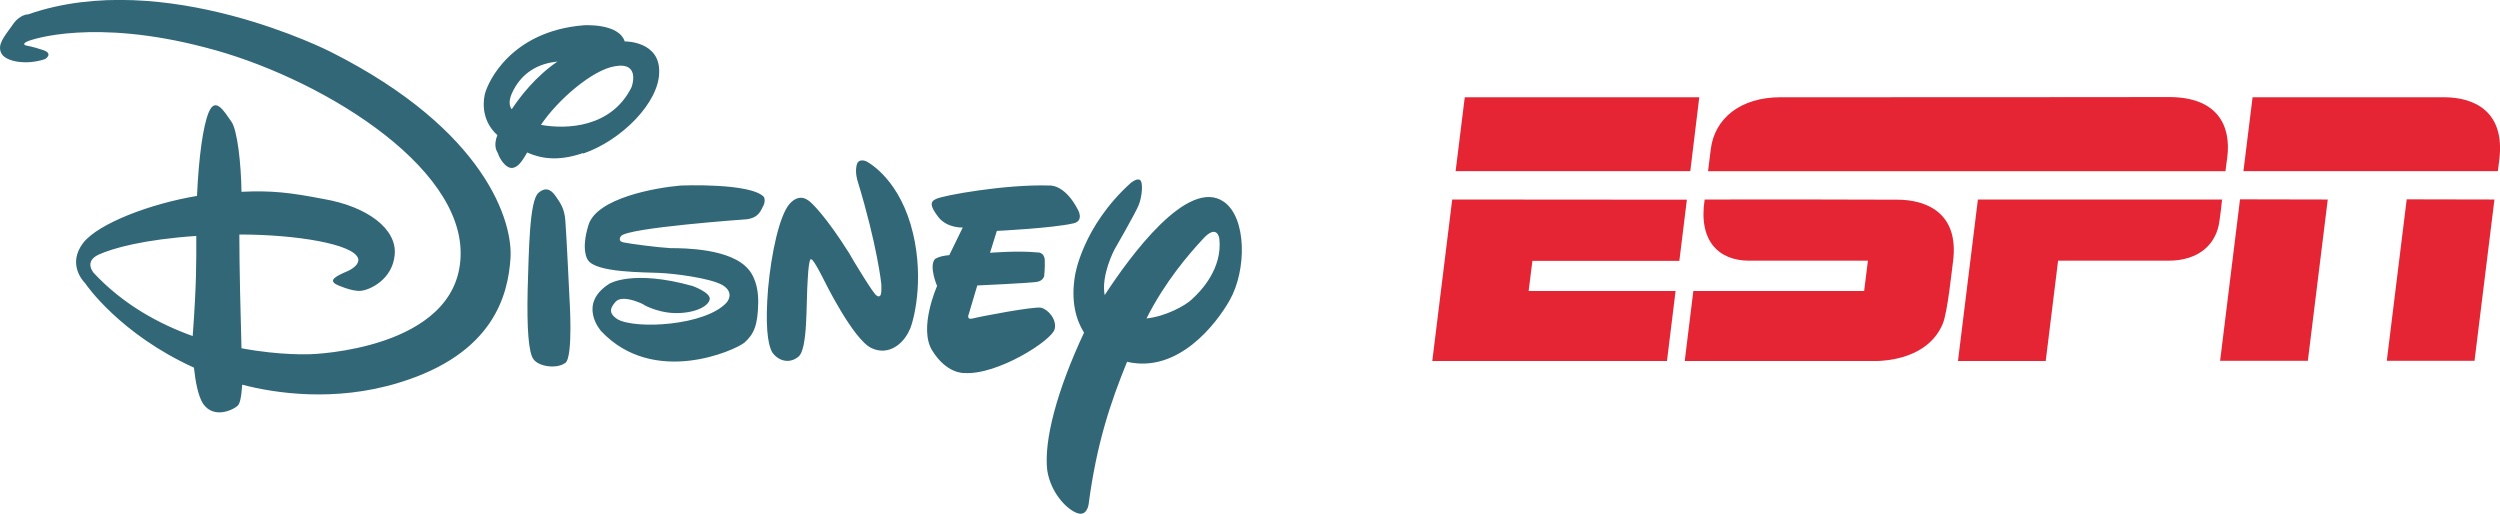
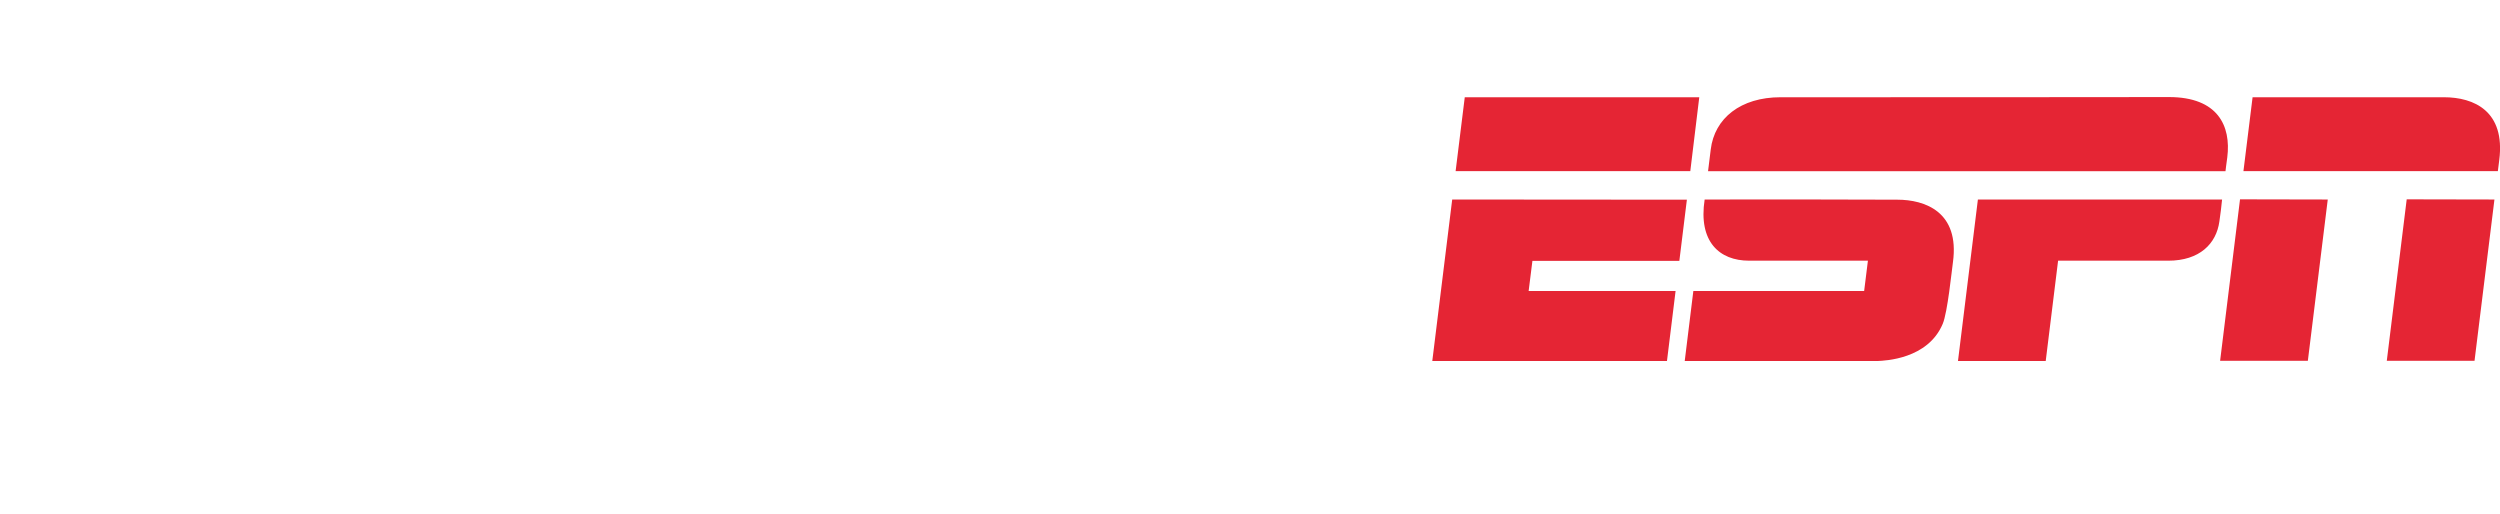
<svg xmlns="http://www.w3.org/2000/svg" version="1.1" id="Capa_2_00000150103356036200342280000017500524400321857191_" x="0px" y="0px" viewBox="0 0 1393.4 286.4" style="enable-background:new 0 0 1393.4 286.4;" xml:space="preserve">
  <style type="text/css">
	.st0{fill:#316777;}
	.st1{fill:#E52534;}
</style>
  <g id="Capa_1-2">
    <g>
-       <path class="st0" d="M598.2,124.5c-11.7,2.7-42.6,4.2-42.6,4.2l-3.8,12.2c0,0,15.3-1.3,26.5-0.2c0,0,3.6-0.3,4,4    c0.2,4.4-0.3,9-0.3,9s-0.3,2.7-4,3.4c-4.3,0.7-33.3,2-33.3,2l-4.7,15.8c0,0-1.7,3.6,2.2,2.6c3.6-1,34-6.8,38-6c4.2,1,9,6.8,7.6,12    c-1.6,6.3-32,25.7-50.4,24.4c0,0-9.7,0.6-17.8-12.5c-7.8-12.5,2.7-36,2.7-36s-4.7-11-1.2-15c0,0,2-1.7,8-2.2l7.5-15.4    c0,0-8.5,0.5-13.5-5.7c-4.6-6-5-8.6-1.4-10.2c3.8-2,39-8.3,63.2-7.5c0,0,8.5-1,16,13.7c0,0,3.4,6-2.6,7.4 M507,183.7    c-3,7.3-11.3,15-21.3,10.3c-10.2-4.8-26.3-37.6-26.3-37.6s-6-12.2-7.2-11.8c0,0-1.3-2.4-2,11c-1,13.3,0.2,39.2-5.3,43.3    c-5,4-11,2.3-14.4-2.4c-2.8-4.7-4-16-2.4-35.7c1.8-19.7,6.3-40.7,12-47.2c6-6.6,10.8-1.8,12.6,0c0,0,7.7,7,20.7,27.7l2.2,3.8    c0,0,11.8,19.7,13,19.6c0,0,1,1,1.8,0.2c1.2-0.3,0.8-6.7,0.8-6.7s-2.2-21.3-13.2-57.3c0,0-1.6-4.6-0.5-9c1-4,5.3-2,5.3-2    s16.6,8,24.7,35c8,27,2.6,51.5-0.4,58.8 M425.6,114.4c-1.6,2.8-2.3,6.7-9.2,7.8c0,0-67,4.7-70.3,9.4c0,0-2.2,2.8,1.4,3.5    c3.8,0.8,19,2.8,26.2,3.2c7.8,0,34,0.2,43.6,12c0,0,5.5,5.6,5.3,18.3c-0.2,13-2.5,17.6-7.6,22.3c-5.3,4.4-50.7,24.8-80-6.4    c0,0-13.4-15,4.7-26.4c0,0,13-8,46.3,1.3c0,0,10,3.6,9.6,7.3c-0.6,4-8.3,8-19.5,7.8c-10.8-0.3-18.8-5.5-17.2-4.6    c1.5,0.5-11.7-6.4-15.8-1.7c-4,4.4-3,7,1,9.7c10,5.8,49.3,3.7,61-9.4c0,0,4.7-5.3-2.4-9.6c-7-4-27.4-6.5-35.3-6.8    c-7.5-0.4-35.6,0-39.8-7.3c0,0-4-5.2,0.4-19.4c4.6-15,37.3-20.8,51.5-22c0,0,39-1.6,46.3,6.4C425.8,109.8,426.8,111.6,425.6,114.4     M315,202.3c-4.7,3.5-14.7,2-17.6-2c-2.8-3.5-3.8-17.3-3.3-39c0.7-22.2,1-49.4,6-53.8c5-4.3,8-0.5,10,2.4c2,3,4.6,6.3,5,13.2    c0.6,7,2.3,43,2.3,43s2.2,32.8-2.3,36.2 M325,85.3c-13.8,4.7-23.2,3.2-31.2-0.3c-3.5,6.3-5.6,8.2-8.2,8.6c-4,0.4-7.5-6-8-8    c-0.8-1.5-2.7-4.2-0.4-10.3c-7.8-7-8.4-16.4-7-22.7c1.8-7.4,15-35.2,55-38.5c0,0,19.6-1.4,23,9h0.6c0,0,19,0,18.6,17    c0,17-21,38.2-42.4,45.5 M342.8,36.9c-12.6,2-32,18.8-41.3,32.7c14.3,2.6,39.3,1.6,50.5-21C352,48.6,357.3,34.4,342.8,36.9     M287.5,47.9c-4,6.5-4.2,10.4-2.3,13c4.7-7,13-18,25.5-26.6C301.1,35.3,293,39.3,287.5,47.9 M628.2,201.6    c-9.2,22.6-17,45.5-21.5,79.8c0,0-1,6.7-6.5,4.5c-5.5-2-14.5-11-16.5-23.7c-2-16.6,5.4-44.6,20.5-76.8c-4.4-7-7.5-17.4-5-32    c0,0,4-27,31-51.4c0,0,3.2-2.7,5-1.8c2.2,1,1.3,9.6-0.5,14c-1.6,4.2-13.6,25-13.6,25s-7.5,14.2-5.4,25.3    c14.2-21.8,46.5-66,66.5-52c12.7,9,12.7,38,3.2,54.8c-7.5,13.3-28.7,40.8-57,34.4 M670,133.7c-7.4,8-20.6,23.2-31,43.8    c11-1.2,21.7-7.3,25-10.4c5.3-4.7,17.5-17.4,15.6-34.2C679.6,132.9,678.4,124.1,670,133.7 M222,213.4c-35.4,10.8-68.8,5.8-87,1    c-0.5,7.4-1.3,10.5-2.5,11.7c-1.4,1.6-13,8.2-19.4-1.2c-2.8-4.5-4.2-12.6-5-20c-41-18.6-60-46-60.6-47c-1-1-10.3-10.7-1-22.7    c8.7-10.8,37.5-21.7,63.3-26c1-22,3.4-39,6.5-46.5c3.7-9,8.4-1,12.6,5c3.4,4.5,5.5,23.8,5.7,39.2c16.8-0.8,27,0.4,45.7,4    c24.6,4.2,41,16.8,39.7,31c-1.2,14-14,19.8-19,20.2s-13-3.3-13-3.3c-5.6-2.6-0.5-5,6-7.8c7.2-3.5,5.6-7,5.6-7    c-2.6-8-34.5-13.3-66.2-13.3c0,17.5,0.7,46.5,1.2,63.4c22.2,4.2,38.8,3.3,38.8,3.3s81-2.3,83.3-54c2.5-51.8-81-101.4-142.5-117    C52.8,10.3,18,21.7,15,23.2c-3.3,1.6-0.3,2.2-0.3,2.2s3.3,0.5,9.3,2.5s1.2,5,1.2,5C14.7,36.5,3,34.4,0.7,29.6    c-2.3-4.7,1.5-9,6-15.3c4.2-6.5,9-6.3,9-6.3c76-26.5,168.8,21,168.8,21c86.8,43.8,101.6,95.3,100,115.3    C283.1,164,275.5,197.3,222,213.4 M55,141.9c-8.6,4-2.6,10.4-2.6,10.4c16.2,17.3,36,28.2,55,35c2.2-30,2-40.7,2-55.8    C80,133.5,63,138.3,55,141.9" />
      <path class="st1" d="M992.4,54.2c-22.2,0-36.8,11.7-38.9,29.1c-0.5,4-1,8.1-1.5,12.1h288.4c0,0,0.5-4.3,1-7.7    c2.2-17.6-5.3-33.6-32.5-33.6l0,0C1208.9,54.2,1004.1,54.2,992.4,54.2L992.4,54.2z M816.4,54.2l-5.1,41.2h130.8l5-41.2L816.4,54.2    L816.4,54.2L816.4,54.2L816.4,54.2z M1255.5,54.2l-5.1,41.2h141.8c0,0,0.2-1.5,0.8-6.3c3.4-27.1-14-34.9-30.9-34.9H1255.5z     M1248.5,111.1l-11.1,90l48.9,0l11.1-89.9L1248.5,111.1L1248.5,111.1z M1341.4,111.1l-11.1,90l48.9,0l11.1-89.9L1341.4,111.1    L1341.4,111.1L1341.4,111.1L1341.4,111.1z M809.4,111.2l-11.1,90h130.8l4.8-39h-81.9l2.1-16.8H936l4.2-34.1L809.4,111.2    L809.4,111.2L809.4,111.2z M950.1,111.2c-3.6,23.5,8.2,34.1,24.8,34.1c9.1,0,66.2,0,66.2,0l-2.1,16.9h-95.2l-4.8,39    c0,0,103.6,0,107.8,0c3.5-0.2,27.7-0.9,36-20.7c2.7-6.4,5-29.5,5.7-34.4c3.8-28.1-15.7-34.8-31-34.8    C1049.1,111.2,966.8,111.1,950.1,111.2L950.1,111.2z M1102.4,111.2l-11.1,90h48.9l6.9-55.9h61.4c17.4,0,26.8-9.4,28.5-21.9    c0.6-4.1,1.1-8.1,1.5-12.2H1102.4L1102.4,111.2L1102.4,111.2z" />
    </g>
  </g>
</svg>